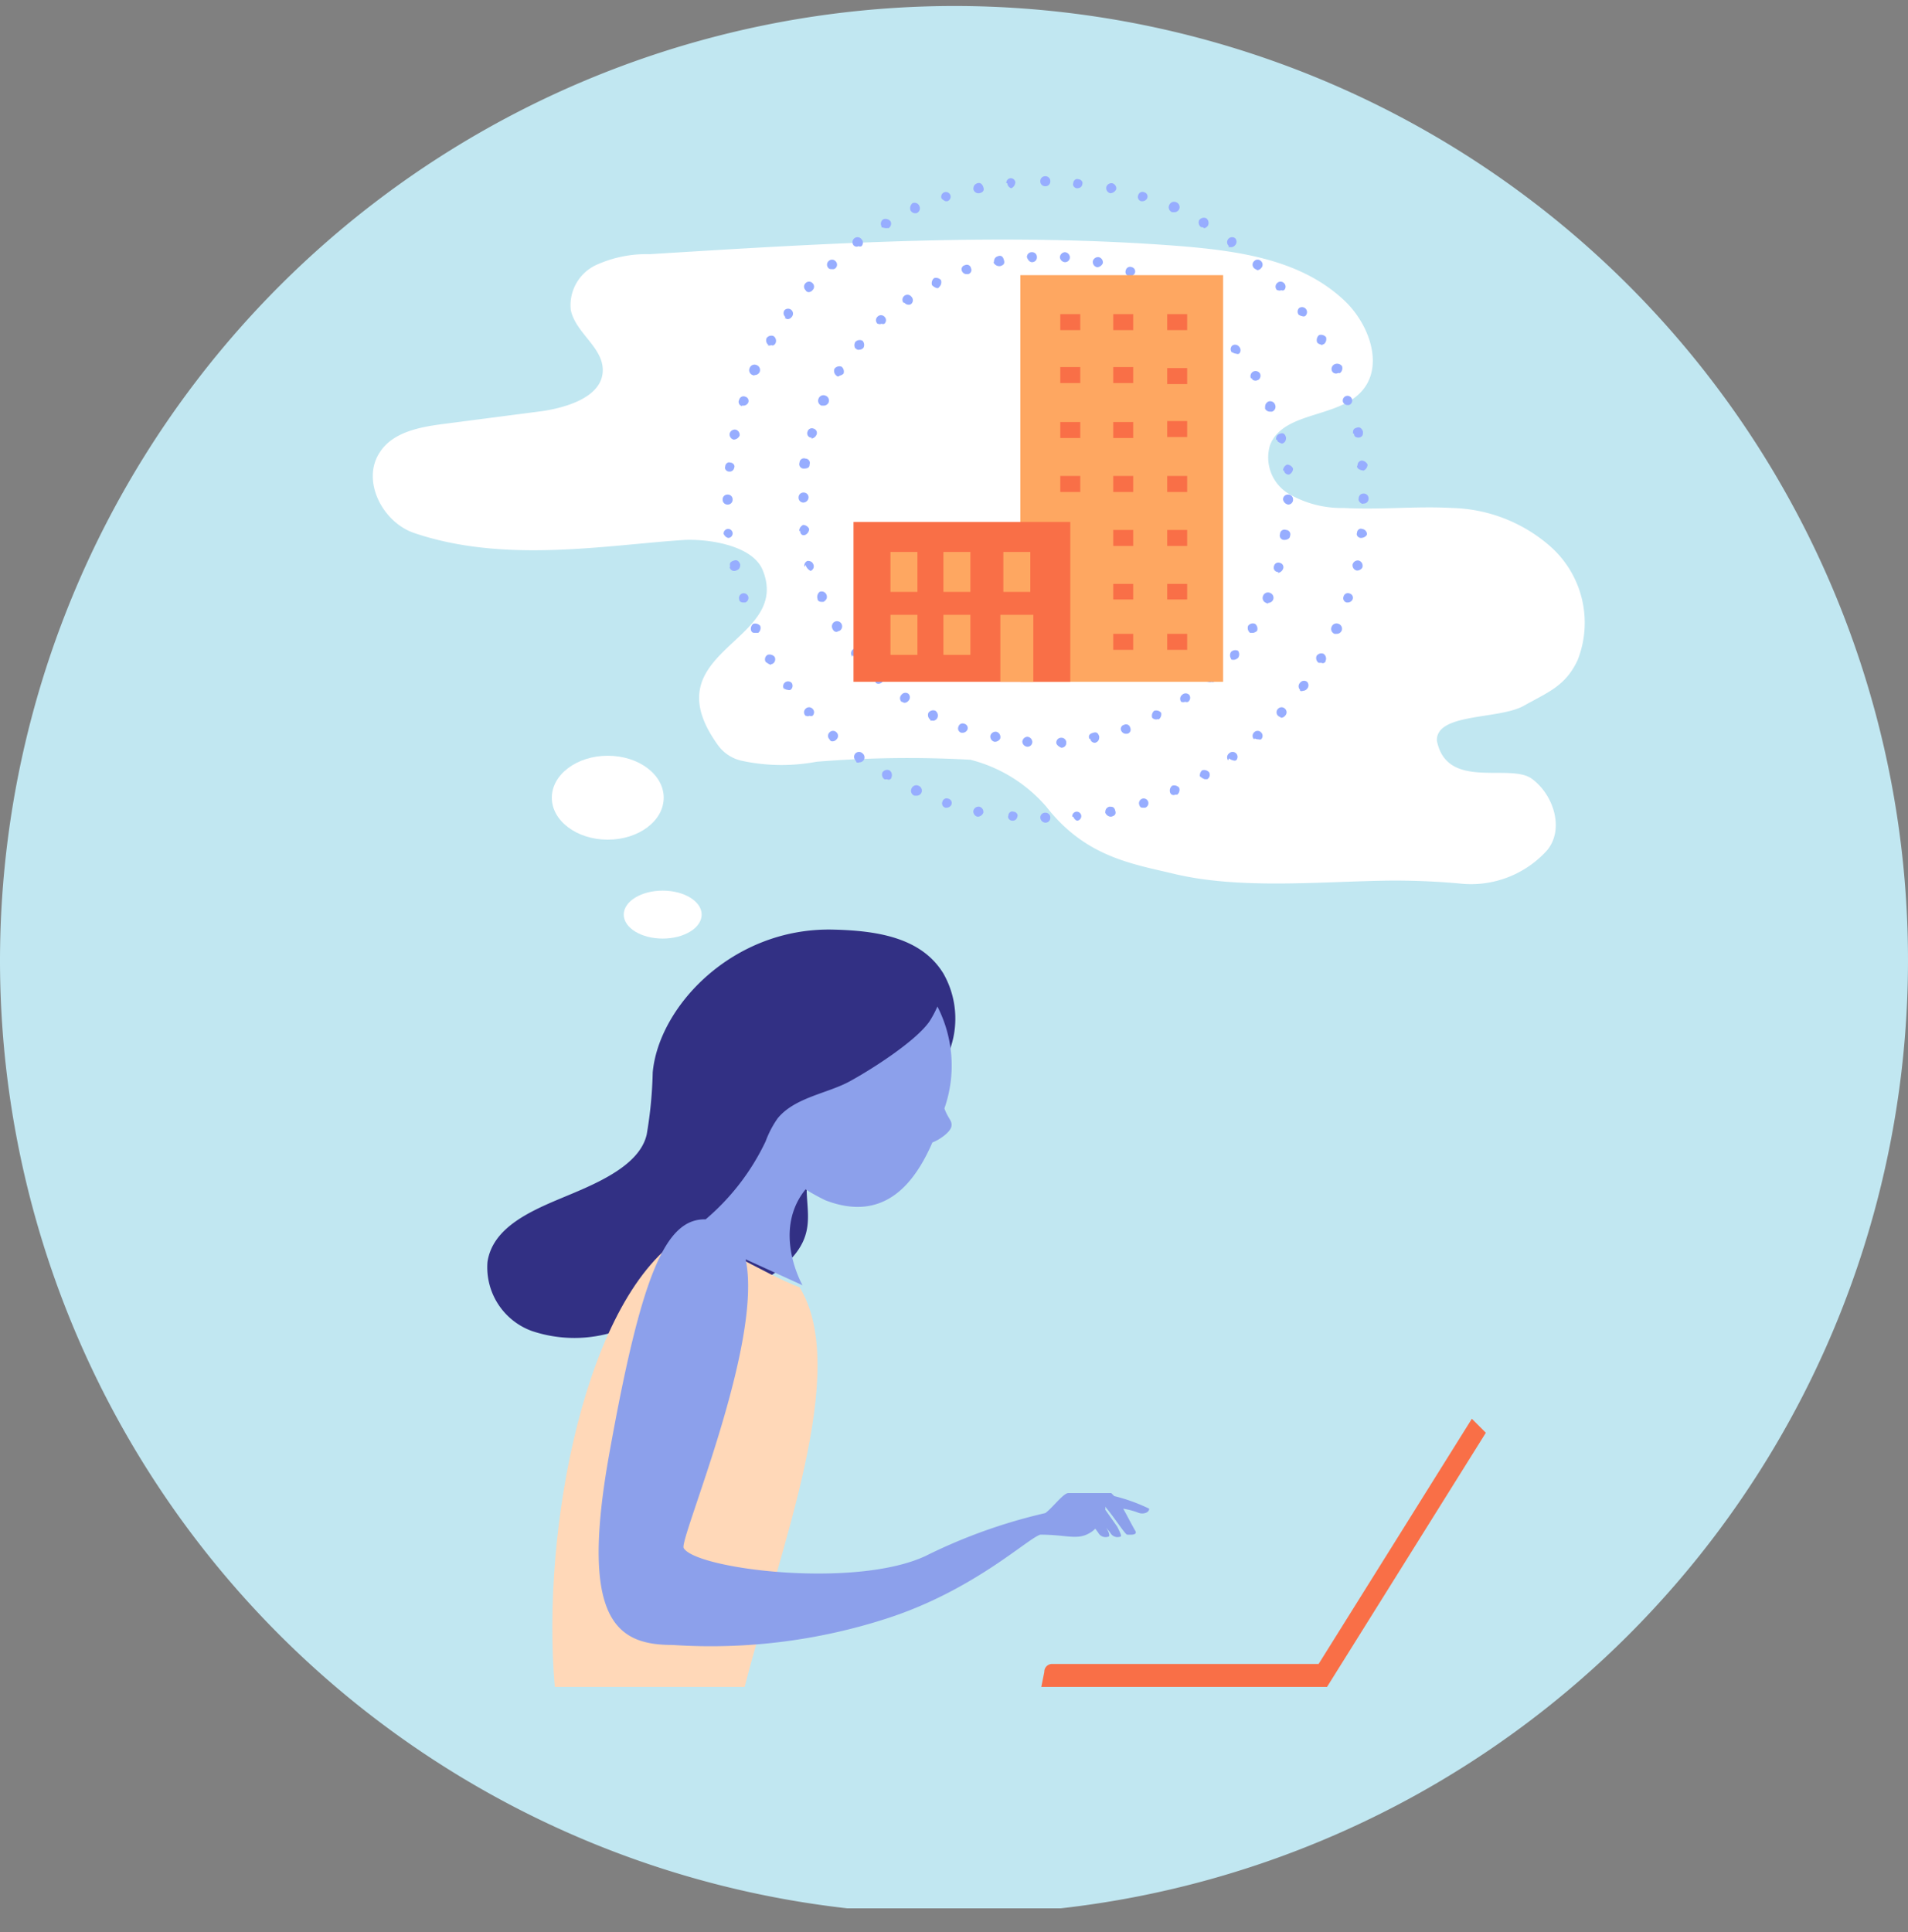
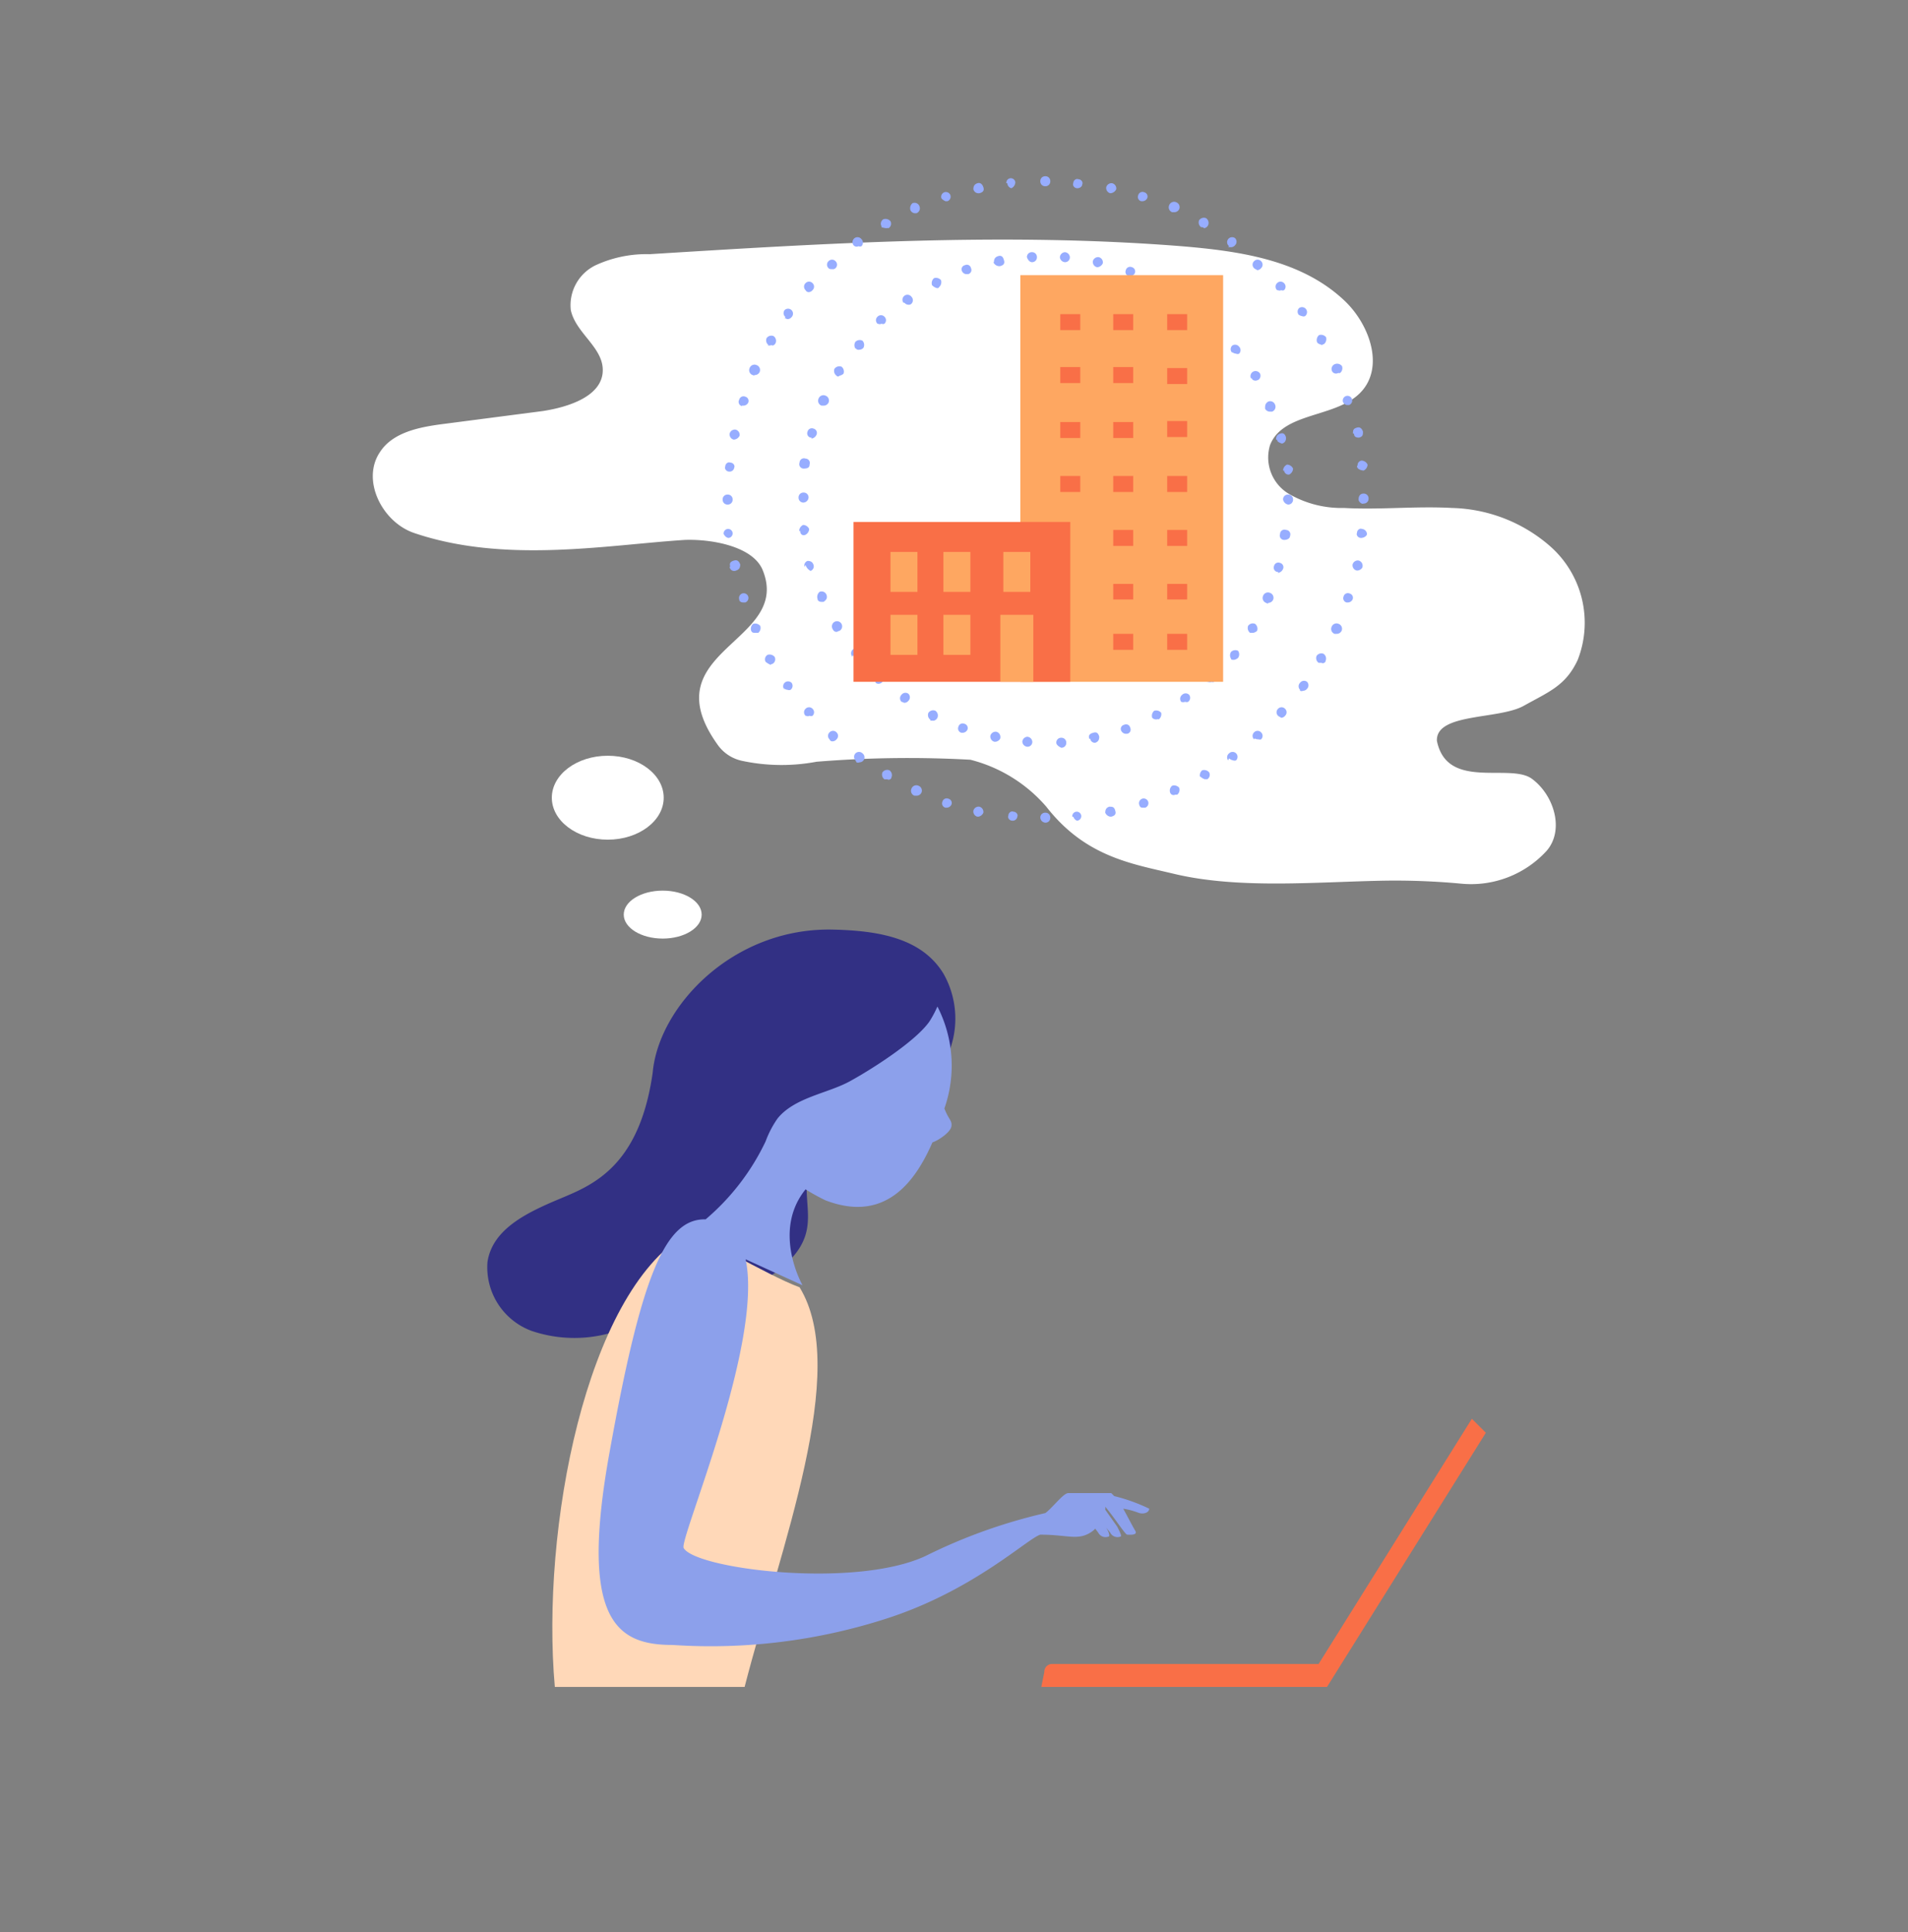
<svg xmlns="http://www.w3.org/2000/svg" id="Layer_1" data-name="Layer 1" viewBox="0 0 95.5 96.7">
  <rect x="0" y="0" width="95.5" height="96.7" fill="#808080" stroke="none" />
  <defs>
    <style>.cls-1{fill:none;}.cls-2{clip-path:url(#clip-path);}.cls-3{fill:#c1e7f1;}.cls-4{fill:#323084;}.cls-5{fill:#ffd8b8;}.cls-6{fill:#f96f47;}.cls-7{fill:#fff;}.cls-8{fill:#8ca0eb;}.cls-9{fill:#97adff;}.cls-10{fill:#fea761;}</style>
    <clipPath id="clip-path">
-       <rect class="cls-1" width="95.5" height="95.5" />
-     </clipPath>
+       </clipPath>
  </defs>
  <title>research icon graphic</title>
  <g class="cls-2">
    <g class="cls-2">
      <path class="cls-3" d="M47.8.3A47.75,47.75,0,1,1,0,48.1,47.8,47.8,0,0,1,47.8.3" />
    </g>
    <g class="cls-2">
      <rect class="cls-3" x="30.3" y="32.8" width="1.5" height="1.5" />
    </g>
    <g class="cls-2">
      <rect class="cls-3" x="35.4" y="32.8" width="1.5" height="1.5" />
    </g>
    <g class="cls-2">
      <rect class="cls-3" x="40.6" y="32.8" width="1.5" height="1.5" />
    </g>
    <g class="cls-2">
      <rect class="cls-3" x="30.3" y="37.4" width="1.5" height="1.5" />
    </g>
    <g class="cls-2">
      <rect class="cls-3" x="35.4" y="37.4" width="1.5" height="1.5" />
    </g>
    <g class="cls-2">
      <rect class="cls-3" x="40.6" y="37.4" width="1.5" height="1.5" />
    </g>
  </g>
-   <path class="cls-4" d="M47.22,48.72c-1.1-1.8-3.3-2.15-5.55-2.2-5-.1-8.7,3.85-9,7.15a21,21,0,0,1-.3,3.1C32,58.42,29.62,59.32,28,60s-3.35,1.5-3.6,3.15a3.39,3.39,0,0,0,2.2,3.45,6.67,6.67,0,0,0,4.3,0c1.4-.4,2.75-1,4.15-1.3,1.75-.4,4.1-1.4,5-2.9s-.15-2.8.65-4.4c1-1.95,3.75-2.1,5.45-3.5A4.56,4.56,0,0,0,47.22,48.72Z" />
+   <path class="cls-4" d="M47.22,48.72c-1.1-1.8-3.3-2.15-5.55-2.2-5-.1-8.7,3.85-9,7.15C32,58.42,29.62,59.32,28,60s-3.35,1.5-3.6,3.15a3.39,3.39,0,0,0,2.2,3.45,6.67,6.67,0,0,0,4.3,0c1.4-.4,2.75-1,4.15-1.3,1.75-.4,4.1-1.4,5-2.9s-.15-2.8.65-4.4c1-1.95,3.75-2.1,5.45-3.5A4.56,4.56,0,0,0,47.22,48.72Z" />
  <path class="cls-5" d="M34.32,61.77c-5,3-7.25,14.75-6.55,22.65h9.5c1.8-7,5.3-15.85,2.75-20C38.37,63.82,34.72,61.57,34.32,61.77Z" />
  <path class="cls-6" d="M66.42,84.42H52.12l.15-.75a.39.39,0,0,1,.4-.4H66L73.67,71l.7.7Z" />
  <path class="cls-7" d="M20.72,26.67c-1.6-.55-2.65-2.65-1.7-4.05.65-1,2-1.25,3.15-1.4l5-.65c1.3-.2,3-.75,3-2.05,0-1.15-1.35-1.85-1.6-3a2.22,2.22,0,0,1,1.25-2.25,6.08,6.08,0,0,1,2.7-.55c8.85-.55,17.75-1.1,26.6-.4,3,.25,6.05.7,8.2,2.75,1.25,1.2,2,3.35.75,4.6s-3.85.95-4.5,2.6a2.12,2.12,0,0,0,.95,2.45,5.24,5.24,0,0,0,2.75.7c1.8.1,3.6-.1,5.4,0a7.75,7.75,0,0,1,4.9,1.9,5.1,5.1,0,0,1,1.4,5.7c-.6,1.3-1.45,1.6-2.7,2.3s-4.4.35-4.35,1.75c.5,2.5,3.65,1.1,4.75,1.9s1.65,2.55.75,3.6a5.12,5.12,0,0,1-4.3,1.65,35.69,35.69,0,0,0-3.7-.15c-3.4.05-7.4.45-10.7-.35-2.1-.5-4.4-.85-6.35-3.35a7.43,7.43,0,0,0-3.8-2.35,56.55,56.55,0,0,0-7.7.1,9.46,9.46,0,0,1-3.75-.05,2,2,0,0,1-1.2-.8c-3.4-4.75,3.75-5.1,2.25-8.75-.5-1.2-2.6-1.55-3.9-1.5C30.37,27.27,25.27,28.22,20.72,26.67Z" />
  <ellipse class="cls-7" cx="30.42" cy="39.92" rx="2.8" ry="2.1" />
  <ellipse class="cls-7" cx="33.17" cy="45.77" rx="1.95" ry="1.2" />
  <path class="cls-8" d="M55.77,74.87h0l-.15-.15c-.25,0-1.9,0-2.15,0s-.8.75-1.15,1a27,27,0,0,0-6,2.15c-3.55,1.65-11.5.65-12.1-.4-.25-.4,4-10.25,3.1-14.45l2.85,1.3s-1.55-2.7.15-4.8a10.58,10.58,0,0,0,1,.55c3,1.15,4.5-.95,5.35-2.9.3-.1.9-.5.95-.8s-.15-.35-.35-.9a6.48,6.48,0,0,0-.35-5.1,5.46,5.46,0,0,1-.4.75c-.7,1-2.9,2.4-4,3s-2.75.8-3.6,1.85a5,5,0,0,0-.6,1.15h0a11.69,11.69,0,0,1-3,3.9h-.05c-1.95,0-3.15,2.7-4.75,11.6-1.55,8.5.35,9.7,3.15,9.7A28.64,28.64,0,0,0,44.37,81c4.35-1.4,7.05-4,7.7-4.2,1.35,0,1.85.3,2.5-.1a1.09,1.09,0,0,0,.25-.2l.15.2a.41.41,0,0,0,.5.2c.1,0,.05-.2-.1-.45l.2.25a.41.41,0,0,0,.5.2c.1,0,0-.2-.15-.5l-.6-.85a.39.39,0,0,0,0-.15c.5.6,1,1.4,1.1,1.4s.55.05.4-.2-.35-.65-.6-1.1a3.77,3.77,0,0,1,.75.2c.25.1.55,0,.55-.2A8.82,8.82,0,0,0,55.77,74.87Z" />
  <path class="cls-9" d="M52.87,37.17a.24.24,0,0,1,.25-.25h0a.24.24,0,0,1,.25.25h0a.24.24,0,0,1-.25.25h0C53,37.37,52.87,37.27,52.87,37.17Zm-1.45.2a.27.27,0,0,1-.25-.25h0a.27.27,0,0,1,.25-.25h0a.27.27,0,0,1,.25.25h0a.24.24,0,0,1-.25.25Zm3.1-.4c-.05-.15,0-.25.2-.3h0c.15-.05.25,0,.3.2h0c0,.15-.05.25-.2.3h0a.23.23,0,0,1-.25-.2Zm-4.75.15a.27.27,0,0,1-.2-.3h0a.27.27,0,0,1,.3-.2h0a.27.27,0,0,1,.2.3h0c0,.1-.15.2-.25.2h0Zm6.35-.55a.21.21,0,0,1,.15-.3h0a.21.21,0,0,1,.3.15h0a.21.21,0,0,1-.15.3h-.1a.27.27,0,0,1-.2-.15Zm-8,.1h0a.22.22,0,0,1-.15-.3h0a.22.22,0,0,1,.3-.15h0a.22.22,0,0,1,.15.3h0a.27.27,0,0,1-.25.15h-.05Zm9.55-.75a.33.33,0,0,1,.1-.35h0a.33.33,0,0,1,.35.1h0A.33.33,0,0,1,58,36h0a.17.17,0,0,0-.1,0h0A.27.27,0,0,1,57.67,35.92Zm-11.1.1a.29.29,0,0,1-.1-.35h0a.29.29,0,0,1,.35-.1h0a.29.29,0,0,1,.1.35h0a.27.27,0,0,1-.2.15h0a.39.39,0,0,0-.15,0Zm12.55-.9a.25.25,0,0,1,.05-.35h0a.25.25,0,0,1,.35,0h0a.25.25,0,0,1-.05.35h0a.18.18,0,0,1-.15,0h0A.26.26,0,0,1,59.12,35.12Zm-14,0a.25.25,0,0,1,0-.35h0a.25.25,0,0,1,.35-.05h0a.25.25,0,0,1,0,.35h0a.26.26,0,0,1-.2.1h0c-.05,0-.1-.05-.15-.05Zm15.3-1a.24.24,0,0,1,0-.35h0a.24.24,0,0,1,.35,0h0a.24.24,0,0,1,0,.35h0a.18.18,0,0,1-.15,0h0c0,.05-.15,0-.2,0Zm-16.6,0h0a.24.24,0,0,1,0-.35h0a.24.24,0,0,1,.35,0h0a.24.24,0,0,1,0,.35h0a.26.26,0,0,1-.2.1h0s-.15,0-.15-.1Zm17.8-1.15a.31.31,0,0,1,0-.35h0a.31.31,0,0,1,.35-.05h0a.31.31,0,0,1,0,.35h0a.38.38,0,0,1-.2.1h0c-.1,0-.15,0-.15-.05Zm-18.95-.1a.25.25,0,0,1,0-.35h0a.25.25,0,0,1,.35,0h0a.25.25,0,0,1,0,.35h0a.18.18,0,0,1-.15,0h0C42.77,32.87,42.67,32.82,42.67,32.77Zm19.9-1.2a.31.31,0,0,1-.1-.35h0a.29.29,0,0,1,.35-.1h0a.31.31,0,0,1,.1.35h0a.38.38,0,0,1-.2.1h-.15Zm-20.9-.2a.26.26,0,0,1,.1-.35h0a.26.26,0,0,1,.35.1h0a.26.26,0,0,1-.1.35h0c-.05,0-.1.05-.15.05h0c-.1,0-.15-.05-.2-.15Zm21.7-1.3a.26.26,0,0,1-.15-.35h0a.26.26,0,0,1,.35-.15h0a.26.26,0,0,1,.15.35h0a.27.27,0,0,1-.25.15h0c0,.05,0,.05-.1,0Zm-22.45-.2a.33.33,0,0,1,.1-.35h0a.26.26,0,0,1,.35.15h0c.05.15,0,.25-.15.35h-.1c-.1,0-.2-.05-.2-.15Zm23-1.35a.22.22,0,0,1-.15-.3h0a.22.22,0,0,1,.3-.15h0a.22.22,0,0,1,.15.3h0a.33.33,0,0,1-.25.2h0l0-.05Zm-23.65-.25a.24.24,0,0,1,.15-.3h0c.15,0,.25.05.3.2h0a.24.24,0,0,1-.15.3h0A.5.5,0,0,1,40.32,28.27Zm24-1.35a.22.22,0,0,1-.2-.3h0a.22.22,0,0,1,.3-.2h0a.22.22,0,0,1,.2.3h0c0,.1-.1.2-.3.2ZM40,26.57a.34.34,0,0,1,.2-.3h0a.34.34,0,0,1,.3.2h0a.34.34,0,0,1-.2.3h0c-.15.05-.25-.05-.25-.2ZM64.22,25a.24.24,0,0,1,.25-.25h0a.24.24,0,0,1,.25.25h0a.24.24,0,0,1-.25.25h0A.32.32,0,0,1,64.22,25Zm-24,.15a.24.24,0,0,1-.25-.25h0a.24.24,0,0,1,.25-.25h0a.24.24,0,0,1,.25.25h0a.27.27,0,0,1-.25.25Zm24-1.6a.34.34,0,0,1,.2-.3h0a.34.34,0,0,1,.3.2h0a.34.34,0,0,1-.2.3h0a.23.23,0,0,1-.25-.2Zm-24-.1a.22.22,0,0,1-.2-.3h0a.22.22,0,0,1,.3-.2h0a.22.22,0,0,1,.2.3h0c0,.15-.1.2-.3.2ZM63.87,22h0c0-.15.05-.25.2-.3h0c.15-.05.25,0,.3.2h0c0,.15-.05.25-.2.3h0c-.15-.05-.25-.1-.25-.2Zm-23.3-.1a.22.22,0,0,1-.15-.3h0a.22.22,0,0,1,.3-.15h0a.22.22,0,0,1,.15.3h0a.33.33,0,0,1-.25.2h0a0,0,0,0,0,0-.05Zm22.75-1.45h0c0-.15,0-.25.15-.35h0a.26.26,0,0,1,.35.15h0a.26.26,0,0,1-.15.35h-.1a.27.27,0,0,1-.25-.15Zm-22.2-.15a.26.26,0,0,1-.15-.35h0a.26.26,0,0,1,.35-.15h0a.26.26,0,0,1,.15.35h0a.27.27,0,0,1-.25.15h-.1Zm21.5-1.35a.26.26,0,0,1,.1-.35h0a.26.26,0,0,1,.35.1h0A.26.26,0,0,1,63,19h0s-.1.05-.15.05h0c-.1,0-.2-.05-.2-.15Zm-20.75-.15a.29.29,0,0,1-.1-.35h0a.31.31,0,0,1,.35-.1h0a.31.31,0,0,1,.1.35h0a.38.38,0,0,1-.2.1h0a.09.09,0,0,1-.15,0Zm19.8-1.15a.25.25,0,0,1,0-.35h0a.25.25,0,0,1,.35.05h0a.25.25,0,0,1,0,.35h0a.18.18,0,0,1-.15,0h0A.38.38,0,0,1,61.67,17.62Zm-18.85-.2a.31.31,0,0,1,0-.35h0a.31.31,0,0,1,.35-.05h0a.31.31,0,0,1,.05.35h0a.26.26,0,0,1-.2.1h0A.18.18,0,0,1,42.82,17.42Zm17.75-1a.24.24,0,0,1,0-.35h0a.24.24,0,0,1,.35,0h0a.24.24,0,0,1,0,.35h0a.26.26,0,0,1-.2.1h0C60.67,16.47,60.62,16.47,60.57,16.42Zm-16.65-.25a.24.24,0,0,1,0-.35h0a.24.24,0,0,1,.35,0h0a.24.24,0,0,1,0,.35h0a.18.18,0,0,1-.15,0h0c-.1.05-.15,0-.2,0Zm15.4-.8a.25.25,0,0,1,0-.35h0a.25.25,0,0,1,.35,0h0a.25.25,0,0,1,.05.35h0a.26.26,0,0,1-.2.1h0s-.1-.05-.15-.05Zm-14.1-.25a.25.25,0,0,1,.05-.35h0a.25.25,0,0,1,.35.05h0a.25.25,0,0,1,0,.35h0a.18.18,0,0,1-.15.05h0a.26.26,0,0,1-.2-.1ZM58,14.47a.29.29,0,0,1-.1-.35h0a.29.29,0,0,1,.35-.1h0a.29.29,0,0,1,.1.35h0a.27.27,0,0,1-.2.15h0c-.1,0-.15,0-.15,0Zm-11.35-.2a.33.33,0,0,1,.1-.35h0a.33.33,0,0,1,.35.1h0a.33.33,0,0,1-.1.35h0s0,.05-.1.05h0a.53.53,0,0,1-.25-.15Zm9.85-.45a.22.22,0,0,1-.15-.3h0a.22.22,0,0,1,.3-.15h0a.22.22,0,0,1,.15.3h0a.27.27,0,0,1-.25.15h-.05Zm-8.35-.25a.21.21,0,0,1,.15-.3h0a.21.21,0,0,1,.3.15h0a.21.21,0,0,1-.15.3h-.1a.27.27,0,0,1-.2-.15Zm6.75-.2h0a.27.27,0,0,1-.2-.3h0a.27.27,0,0,1,.3-.2h0a.27.27,0,0,1,.2.3h0a.33.33,0,0,1-.25.2h-.05Zm-5.15-.25c0-.15.05-.25.2-.3h0c.15-.05.25,0,.3.2h0c.05.15,0,.25-.2.3H50A.33.33,0,0,1,49.72,13.12Zm3.55,0h0a.27.27,0,0,1-.25-.25h0a.27.27,0,0,1,.25-.25h0a.27.27,0,0,1,.25.25h0a.24.24,0,0,1-.25.25Zm-1.9-.25a.24.24,0,0,1,.25-.25h0a.24.24,0,0,1,.25.25h0a.24.24,0,0,1-.25.25h0c-.1,0-.2-.1-.25-.25Z" />
  <path class="cls-9" d="M52.07,40.92a.24.24,0,0,1,.25-.25h0a.24.24,0,0,1,.25.25h0a.24.24,0,0,1-.25.25h0A.27.27,0,0,1,52.07,40.92Zm-1.4.15h0c-.15,0-.25-.15-.2-.25h0c0-.15.15-.25.25-.2h0c.15,0,.25.15.2.25h0a.23.23,0,0,1-.25.2Zm3-.2a.23.23,0,0,1,.2-.25h0a.23.23,0,0,1,.25.2h0a.23.23,0,0,1-.2.25h0C53.87,41.07,53.77,41,53.72,40.87Zm-4.75,0h0a.27.27,0,0,1-.2-.3h0a.27.27,0,0,1,.3-.2h0a.27.27,0,0,1,.2.3h0a.33.33,0,0,1-.25.2H49Zm6.4-.2c0-.15.05-.25.2-.3h0c.15,0,.25,0,.3.2h0c.05.15,0,.25-.2.3h-.05a.33.33,0,0,1-.25-.2Zm-8-.25h0a.22.22,0,0,1-.15-.3h0a.22.22,0,0,1,.3-.15h0a.22.22,0,0,1,.15.3h0a.27.27,0,0,1-.25.15h0Zm9.7-.15a.24.24,0,0,1,.15-.3h0a.24.24,0,0,1,.3.15h0a.24.24,0,0,1-.15.3h-.1c-.1,0-.15,0-.2-.15Zm-11.25-.45a.26.26,0,0,1-.15-.35h0a.26.26,0,0,1,.35-.15h0a.26.26,0,0,1,.15.35h0a.27.27,0,0,1-.25.15h-.1Zm12.8-.15a.31.31,0,0,1,.1-.35h0a.33.33,0,0,1,.35.1h0a.31.31,0,0,1-.1.35h-.1a.18.18,0,0,1-.25-.1ZM44.27,39a.29.29,0,0,1-.1-.35h0a.29.29,0,0,1,.35-.1h0a.29.29,0,0,1,.1.35h0c0,.1-.15.15-.2.1h-.15Zm15.8-.1a.33.33,0,0,1,.1-.35h0a.33.33,0,0,1,.35.1h0a.26.26,0,0,1-.1.35h0a.17.17,0,0,0-.1,0h0a.53.53,0,0,1-.25-.15Zm-17.25-.85a.25.25,0,0,1,0-.35h0a.25.25,0,0,1,.35,0h0a.25.25,0,0,1,.05.35h0a.26.26,0,0,1-.2.1h0a.18.18,0,0,1-.15,0Zm18.65,0a.25.25,0,0,1,.05-.35h0a.25.25,0,0,1,.35,0h0a.25.25,0,0,1,0,.35h0a.18.18,0,0,1-.15,0h0a.38.38,0,0,1-.2-.1ZM41.52,37a.24.24,0,0,1,0-.35h0a.24.24,0,0,1,.35,0h0a.24.24,0,0,1,0,.35h0a.26.26,0,0,1-.2.1h0c-.05,0-.1,0-.15-.1ZM62.77,37a.24.24,0,0,1,0-.35h0a.24.24,0,0,1,.35,0h0a.24.24,0,0,1,0,.35h0A.18.18,0,0,1,63,37h0s-.15,0-.2-.05ZM40.32,35.82h0a.24.24,0,0,1,0-.35h0a.24.24,0,0,1,.35,0h0a.24.24,0,0,1,0,.35h0a.18.18,0,0,1-.15,0h0c-.1.05-.15,0-.2,0Zm23.65,0a.24.24,0,0,1,0-.35h0a.24.24,0,0,1,.35,0h0a.24.24,0,0,1,0,.35h0a.26.26,0,0,1-.2.1h0c-.05-.05-.1-.05-.15-.1Zm-24.7-1.3a.25.25,0,0,1,0-.35h0a.25.25,0,0,1,.35,0h0a.25.25,0,0,1-.05.35h0a.18.18,0,0,1-.15,0h0a.26.26,0,0,1-.2-.1Zm25.8,0a.25.25,0,0,1,0-.35h0a.25.25,0,0,1,.35-.05h0a.25.25,0,0,1,0,.35h0a.26.26,0,0,1-.2.1h0a.18.18,0,0,1-.15,0Zm-26.75-1.4a.26.26,0,0,1,.1-.35h0a.33.33,0,0,1,.35.1h0a.26.26,0,0,1-.1.35h0a.17.17,0,0,0-.1.05h0A1.09,1.09,0,0,1,38.32,33.12ZM66,33.17a.29.29,0,0,1-.1-.35h0a.29.29,0,0,1,.35-.1h0a.29.29,0,0,1,.1.35h0c0,.1-.15.15-.2.1h0c-.05,0-.1,0-.15,0Zm-28.4-1.6a.31.31,0,0,1,.1-.35h0a.33.33,0,0,1,.35.1h0a.31.31,0,0,1-.1.35h-.1c-.15,0-.2,0-.25-.1Zm29.2.15a.26.26,0,0,1-.15-.35h0a.26.26,0,0,1,.35-.15h0a.26.26,0,0,1,.15.35h0a.27.27,0,0,1-.25.15h-.1ZM37,30h0a.24.24,0,0,1,.15-.3h0a.24.24,0,0,1,.3.15h0a.24.24,0,0,1-.15.3h-.1c-.1,0-.2-.05-.2-.15Zm30.4.15a.22.22,0,0,1-.15-.3h0a.22.22,0,0,1,.3-.15h0a.22.22,0,0,1,.15.3h0a.27.27,0,0,1-.25.15h0Zm-30.85-1.8h0c-.05-.15,0-.25.2-.3h0c.15-.05.25.05.3.2h0c0,.15-.05.25-.2.3h0A.23.23,0,0,1,36.52,28.37Zm31.35.2a.27.27,0,0,1-.2-.3h0a.27.27,0,0,1,.3-.2h0a.27.27,0,0,1,.2.3h0c0,.1-.15.2-.25.2h0ZM36.22,26.72h0a.23.23,0,0,1,.2-.25h0a.23.23,0,0,1,.25.2h0a.23.23,0,0,1-.2.25h0C36.37,26.92,36.27,26.82,36.22,26.72Zm31.9.2c-.15,0-.25-.15-.2-.25h0c0-.15.15-.25.25-.2h0a.27.27,0,0,1,.25.25h0c0,.1-.15.2-.3.2ZM36.17,25a.24.24,0,0,1,.25-.25h0a.24.24,0,0,1,.25.25h0a.24.24,0,0,1-.25.25h0A.24.24,0,0,1,36.17,25ZM68,25h0c0-.2.1-.3.25-.3h0a.24.24,0,0,1,.25.25h0a.24.24,0,0,1-.25.25h0c-.1.05-.25-.1-.25-.2Zm-31.5-1.4c-.15,0-.25-.15-.2-.25h0c0-.15.15-.25.25-.2h0c.15,0,.25.15.2.25h0a.23.23,0,0,1-.25.2Zm31.45-.3h0a.23.23,0,0,1,.2-.25h0a.34.34,0,0,1,.3.2h0a.34.34,0,0,1-.2.3h0C68,23.52,67.92,23.42,67.92,23.32ZM36.72,22a.27.27,0,0,1-.2-.3h0a.27.27,0,0,1,.3-.2h0a.27.27,0,0,1,.2.3h0a.34.34,0,0,1-.3.2Zm31-.3c0-.15,0-.25.2-.3h0c.15-.05.25.05.3.2h0c0,.15,0,.25-.2.3h0c-.15,0-.25-.05-.25-.2ZM37.12,20.32A.22.22,0,0,1,37,20h0a.22.22,0,0,1,.3-.15h0a.22.22,0,0,1,.15.3h0a.27.27,0,0,1-.25.15h-.05Zm30.1-.2a.24.24,0,0,1,.15-.3h0a.24.24,0,0,1,.3.15h0a.24.24,0,0,1-.15.3h-.1a.27.27,0,0,1-.2-.15ZM37.67,18.77a.26.26,0,0,1-.15-.35h0a.26.26,0,0,1,.35-.15h0a.26.26,0,0,1,.15.35h0a.27.27,0,0,1-.25.15h0c-.05.05-.05,0-.1,0Zm29-.2a.26.26,0,0,1,.15-.35h0a.31.31,0,0,1,.35.1h0a.31.31,0,0,1-.1.35h-.1a.22.22,0,0,1-.3-.1Zm-28.2-1.3a.29.29,0,0,1-.1-.35h0a.29.29,0,0,1,.35-.1h0a.29.29,0,0,1,.1.35h0c-.05.1-.15.15-.2.1h0C38.47,17.32,38.42,17.27,38.42,17.27Zm27.45-.15h0a.33.33,0,0,1,.1-.35h0a.33.33,0,0,1,.35.1h0a.33.33,0,0,1-.1.35h0a.17.17,0,0,0-.1.05h0c-.1-.05-.2-.05-.25-.15Zm-26.6-1.25a.25.25,0,0,1-.05-.35h0a.25.25,0,0,1,.35,0h0a.25.25,0,0,1,0,.35h0a.26.26,0,0,1-.2.1h0c-.05,0-.1-.05-.15-.05Zm25.7-.1h0a.25.25,0,0,1,0-.35h0a.25.25,0,0,1,.35.05h0a.25.25,0,0,1-.05.35h0a.18.18,0,0,1-.15,0h0a.38.38,0,0,1-.2-.1ZM40.32,14.52a.24.24,0,0,1,0-.35h0a.24.24,0,0,1,.35,0h0a.24.24,0,0,1,0,.35h0a.26.26,0,0,1-.2.1h0s-.1,0-.15-.1Zm23.6,0a.24.24,0,0,1,0-.35h0a.24.24,0,0,1,.35,0h0a.24.24,0,0,1,0,.35h0a.18.18,0,0,1-.15,0h0c-.05.05-.15,0-.2,0Zm-22.45-1.1a.24.24,0,0,1,0-.35h0a.24.24,0,0,1,.35,0h0a.24.24,0,0,1,0,.35h0a.18.18,0,0,1-.15.05h0c-.1,0-.15,0-.2-.05Zm21.3,0a.24.24,0,0,1,0-.35h0a.24.24,0,0,1,.35,0h0a.24.24,0,0,1,0,.35h0a.26.26,0,0,1-.2.1h0c-.05-.05-.1-.05-.15-.1ZM42.72,12.27a.25.25,0,0,1,.05-.35h0a.25.25,0,0,1,.35.05h0a.25.25,0,0,1,0,.35h0a.18.18,0,0,1-.15,0h0A.2.2,0,0,1,42.72,12.27Zm18.8.05a.25.25,0,0,1-.05-.35h0a.25.25,0,0,1,.35-.05h0a.25.25,0,0,1,0,.35h0a.26.26,0,0,1-.2.1h0c-.05,0-.1,0-.15,0Zm-17.4-1a.26.26,0,0,1,.1-.35h0a.33.33,0,0,1,.35.1h0a.26.26,0,0,1-.1.35h0a.17.17,0,0,0-.1,0h0A1.09,1.09,0,0,1,44.12,11.37Zm16,.05a.29.29,0,0,1-.1-.35h0a.29.29,0,0,1,.35-.1h0a.29.29,0,0,1,.1.35h0a.27.27,0,0,1-.2.15h0a.18.18,0,0,0-.15-.05Zm-14.55-.85a.33.33,0,0,1,.1-.35h0a.26.26,0,0,1,.35.15h0a.26.26,0,0,1-.15.35h-.1a.27.27,0,0,1-.2-.15Zm13.1.1a.26.26,0,0,1-.15-.35h0a.26.26,0,0,1,.35-.15h0a.26.26,0,0,1,.15.35h0a.27.27,0,0,1-.25.15h-.1ZM47.12,9.92a.24.24,0,0,1,.15-.3h0a.24.24,0,0,1,.3.15h0a.24.24,0,0,1-.15.3h-.1S47.17,10,47.12,9.92Zm10,.15a.22.22,0,0,1-.15-.3h0a.22.22,0,0,1,.3-.15h0a.22.22,0,0,1,.15.3h0a.27.27,0,0,1-.25.15h-.05Zm-8.4-.6c0-.15.05-.25.2-.3h0c.15-.05.25.05.3.2h0c.05.15,0,.25-.2.3H49A.26.26,0,0,1,48.72,9.47Zm6.85.2a.27.27,0,0,1-.2-.3h0a.27.27,0,0,1,.3-.2h0a.27.27,0,0,1,.2.3h0a.34.34,0,0,1-.3.2Zm-5.2-.5a.23.23,0,0,1,.2-.25h0a.23.23,0,0,1,.25.2h0a.34.34,0,0,1-.2.3h0a.27.27,0,0,1-.2-.25Zm3.55.25h0c-.15,0-.25-.15-.2-.25h0c0-.15.15-.25.25-.2h0c.15,0,.25.15.2.25h0c0,.1-.1.2-.25.2Zm-1.85-.35a.24.24,0,0,1,.25-.25h0a.24.24,0,0,1,.25.25h0a.24.24,0,0,1-.25.25h0a.24.24,0,0,1-.25-.25Z" />
  <rect class="cls-1" x="-7.08" y="-12.23" width="112.15" height="96.65" />
  <rect class="cls-10" x="51.07" y="13.77" width="10.15" height="20.35" />
  <rect class="cls-6" x="42.72" y="26.12" width="10.85" height="8" />
  <path class="cls-6" d="M59.42,21.87h-1v-.8h1Zm0-3.45h-1v.8h1Zm0,5.4h-1v.8h1Zm0,2.7h-1v.8h1Zm0,2.7h-1V30h1Zm0,2.5h-1v.8h1Zm-2.7-10.6h-1v.8h1Zm-2.65,0h-1v.8h1Zm2.65-2.75h-1v.8h1Zm-2.65,0h-1v.8h1Zm2.65,5.45h-1v.8h1Zm-2.65,0h-1v.8h1Zm2.65,2.7h-1v.8h1Zm0,2.7h-1V30h1Zm0,2.5h-1v.8h1Zm2.7-16h-1v.8h1Zm-2.7,0h-1v.8h1Zm-2.65,0h-1v.8h1Z" />
  <path class="cls-10" d="M51.72,34.12H50.07V30.77h1.65Zm-5.8-6.5H44.57v2h1.35Zm0,3.15H44.57v2h1.35Zm2.65-3.15H47.22v2h1.35Zm3,0H50.22v2h1.35Zm-3,3.15H47.22v2h1.35Z" />
</svg>